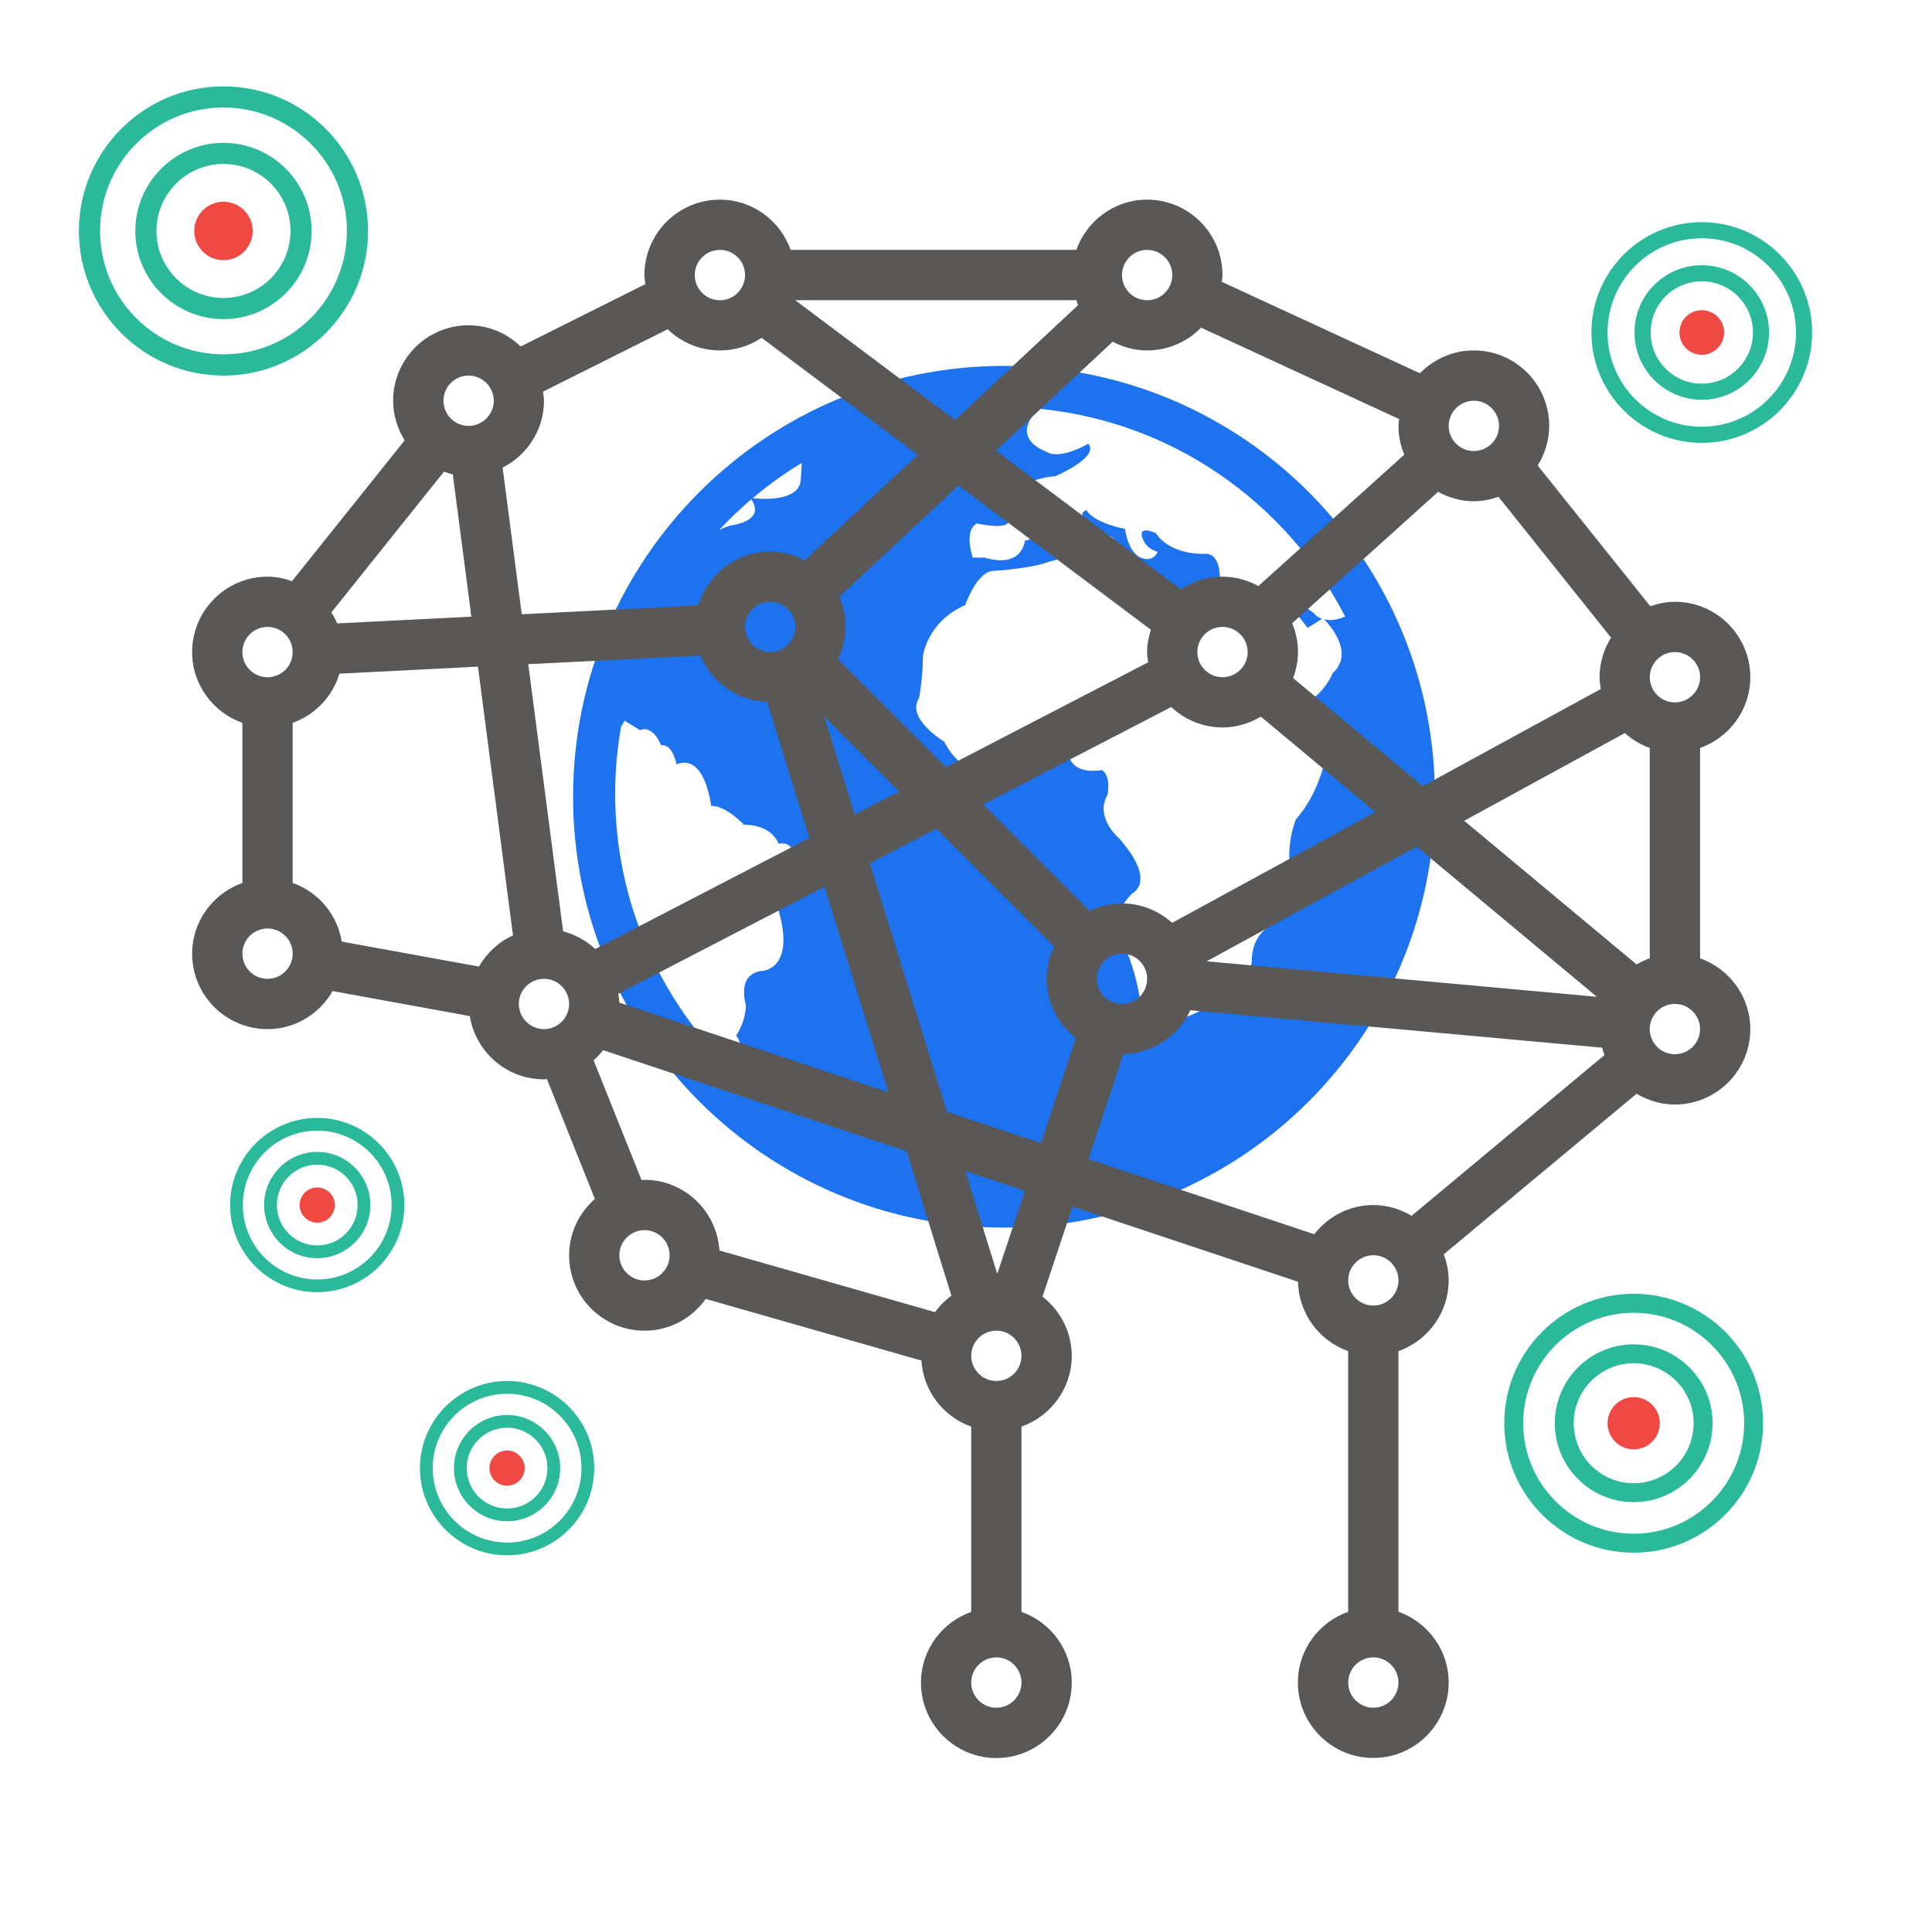
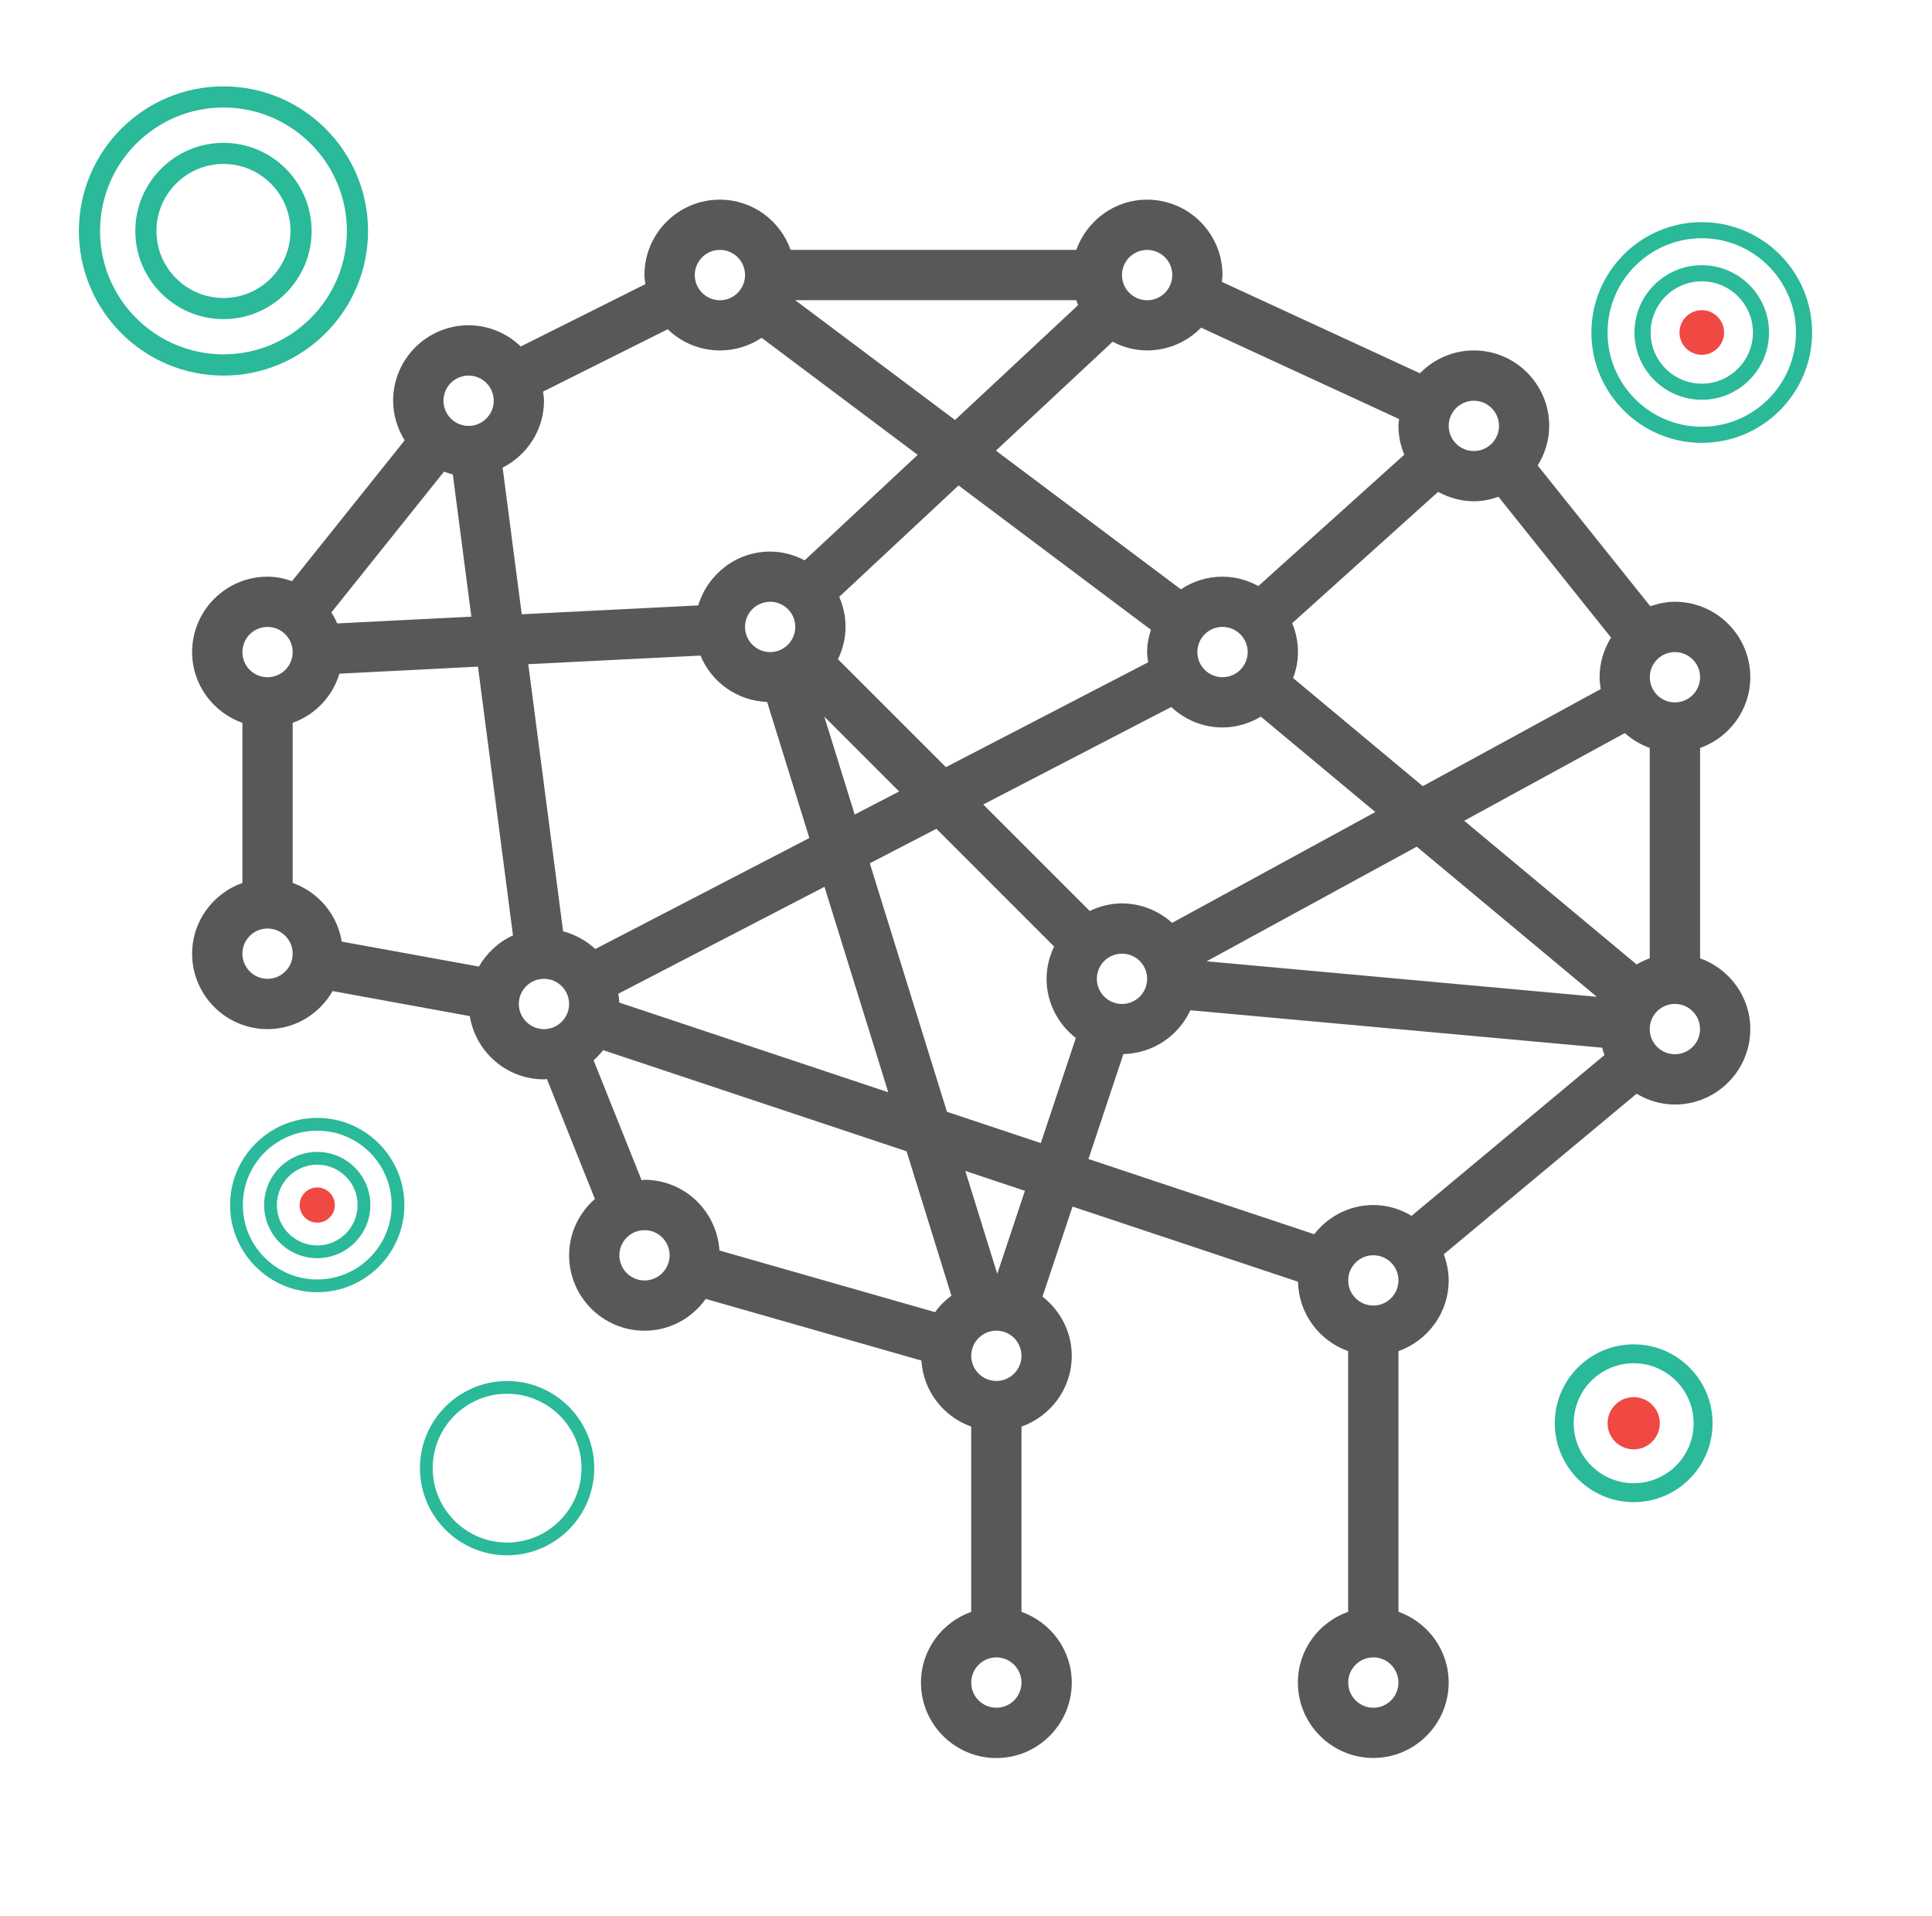
<svg xmlns="http://www.w3.org/2000/svg" version="1.1" id="Layer_1" x="0px" y="0px" width="61.833px" height="61.314px" viewBox="0 0 61.833 61.314" enable-background="new 0 0 61.833 61.314" xml:space="preserve">
-   <path fill="#1D72EF" d="M42.032,19.608c0.08,0.098,0.175,0.163,0.28,0.195l-0.462,0.29l-0.804-1.036l0.129-0.182  C41.416,19.181,42.032,19.608,42.032,19.608z M32.133,11.709c-7.616,0-13.792,6.176-13.792,13.787  c0,7.619,6.176,13.789,13.792,13.789c7.617,0,13.791-6.171,13.791-13.789C45.924,17.883,39.752,11.709,32.133,11.709z   M24.045,15.976c0.483,0.724-0.669,0.841-0.669,0.841c-0.119,0.033-0.238,0.086-0.357,0.146  C23.342,16.61,23.689,16.282,24.045,15.976z M25.289,28.039c-0.432,0.541-0.371,1.089-0.371,1.089  c0.554,1.944-0.555,1.944-0.555,1.944c-0.802,0.116-0.492,1.086-0.492,1.086c0,0.546-0.311,0.976-0.311,0.976  c0.311,0.425,0.066,0.913,0.066,0.913c-0.062,0.096-0.09,0.2-0.093,0.303c-2.365-2.253-3.845-5.435-3.845-8.956  c0-0.728,0.066-1.435,0.186-2.131c0.071-0.121,0.116-0.199,0.116-0.199l0.494,0.303c0.432-0.18,0.673,0.484,0.673,0.484  c0.37-0.063,0.495,0.607,0.495,0.607c0.923-0.365,1.106,1.328,1.106,1.328c0.494,0,1.051,0.606,1.051,0.606  c0.922,0,1.107,0.606,1.107,0.606C25.719,26.882,25.289,28.039,25.289,28.039z M25.626,15.385c-0.079,0.67-1.251,0.59-1.536,0.557  c0.491-0.415,1.018-0.796,1.571-1.129L25.626,15.385z M42.647,21.546c0,0-0.243,0.668-0.982,1.032c0,0-1.047-2.549-2.34-3.092  c0,0,1.354,2.368,2.463,3.459c0,0,0.308,0.185,0.799-0.058c0,0,0.059,2.003-1.112,3.334c0,0-0.305,0.733-0.181,1.515  c0,0,0.181,1.336-0.803,2.005c0,0-0.431,0.3-0.431,1.028c0,0,0,0.605-0.677,0.605c0,0-0.74,1.564-2.834,1.265  c0,0,0-1.139-0.607-2.476c0,0-0.557-0.732,0.299-1.578c0,0,0.804-0.363-0.425-1.757c0,0-0.797-0.67-0.369-1.396  c0,0,0.123-0.607-0.184-0.789c0,0-0.857,0.179-1.045-0.424c0,0-1.604,0.605-2.341,0.301c0,0-0.923,0.605-1.664-0.792  c0,0-1.232-0.73-0.797-1.395c0,0,0.122-0.667,0.122-1.334c0,0,0.123-1.093,1.354-1.637c0,0,0.37-1.095,0.923-1.095  c0,0,1.172-0.063,1.79-0.3c0,0,0.797-0.245,1.288-0.122c0,0,0.31,0.484,0.125,0.789c0,0,0.857-0.301,1.417,0.361  c0,0,0.552-0.057,0.426-0.485c0,0,1.421,0.856,2.159,0.365c0,0,0.183-1.213-0.492-1.153c0,0-1.047,0.063-1.543-0.667  c0,0-0.55-0.245-0.432,0.123c0,0,0.064,0.359,0.495,0.481c0,0-0.123,0.363-0.55,0.182c0,0-0.37-0.123-0.493-0.915  c0,0-0.985-0.179-1.236-0.603c0,0-0.607,0.181,0.801,0.854c0,0,0.557,0.419-0.185,0.726c0,0-0.492-0.242,0.062-0.361  c0,0-0.121-0.246-0.678-0.427c0,0-0.364-0.359-0.428-0.605c0,0-0.734,0.487-1.047,0.183c0,0-0.126,0.604-0.492,0.604  c0,0-0.066,0.909-1.294,0.547h-0.373c0,0-0.307-0.848,0.126-1.093c0,0,0.797,0.182,0.982,0c0.188-0.178,0.311-0.485-0.183-0.606  c0,0-0.734-0.188-0.432-0.547c0,0,0.369-0.422,0.738,0.124c0,0,0.616-0.428,1.413-0.484c0,0,1.423-0.609,1.051-1.038  c0,0-0.922,0.546-1.353,0.249c0,0-1.214-0.403-0.225-1.368c4.28,0.412,7.92,3.006,9.8,6.65c-0.185,0.079-0.439,0.149-0.67,0.091  C42.569,20.017,43.359,20.903,42.647,21.546z" />
  <path fill="#595857" d="M54.411,30.667v-6.731c0.932-0.332,1.607-1.218,1.607-2.266c0-1.33-1.083-2.413-2.414-2.413  c-0.275,0-0.539,0.058-0.787,0.144l-3.604-4.505c0.229-0.369,0.369-0.8,0.369-1.268c0-1.331-1.082-2.414-2.412-2.414  c-0.678,0-1.287,0.283-1.726,0.731L39.104,9.02c0.008-0.073,0.021-0.145,0.021-0.22c0-1.329-1.082-2.411-2.412-2.411  c-1.047,0-1.932,0.675-2.266,1.607h-9.143c-0.333-0.934-1.218-1.607-2.265-1.607c-1.331,0-2.414,1.082-2.414,2.411  c0,0.102,0.018,0.196,0.03,0.292l-3.989,1.996c-0.434-0.418-1.021-0.679-1.671-0.679c-1.33,0-2.413,1.082-2.413,2.414  c0,0.466,0.14,0.897,0.369,1.268l-3.604,4.506C9.1,18.51,8.839,18.454,8.562,18.454c-1.331,0-2.413,1.083-2.413,2.413  c0,1.047,0.675,1.932,1.609,2.265v5.123c-0.934,0.332-1.609,1.218-1.609,2.265c0,1.33,1.083,2.413,2.413,2.413  c0.894,0,1.666-0.493,2.083-1.218l4.391,0.801c0.186,1.146,1.175,2.024,2.374,2.024c0.032,0,0.062-0.007,0.094-0.01l1.535,3.838  c-0.502,0.442-0.825,1.081-0.825,1.803c0,1.33,1.083,2.413,2.413,2.413c0.809,0,1.522-0.402,1.96-1.018l6.902,1.973  c0.062,0.98,0.706,1.797,1.594,2.114v5.928c-0.934,0.332-1.608,1.218-1.608,2.265c0,1.329,1.083,2.413,2.413,2.413  c1.331,0,2.413-1.084,2.413-2.413c0-1.047-0.674-1.933-1.609-2.265v-5.928c0.936-0.333,1.609-1.219,1.609-2.265  c0-0.771-0.37-1.451-0.936-1.895l0.961-2.881l7.217,2.405c0.02,1.026,0.684,1.892,1.604,2.221v8.34  c-0.936,0.332-1.609,1.217-1.609,2.266c0,1.329,1.082,2.412,2.414,2.412c1.33,0,2.412-1.083,2.412-2.412  c0-1.049-0.674-1.934-1.607-2.266v-8.34c0.934-0.334,1.607-1.218,1.607-2.265c0-0.293-0.061-0.571-0.156-0.834L52.379,35  c0.361,0.215,0.775,0.346,1.225,0.346c1.331,0,2.414-1.083,2.414-2.413C56.018,31.885,55.342,30.999,54.411,30.667z M19.818,32.082  c-0.001-0.096-0.016-0.188-0.029-0.282l6.598-3.421l2.041,6.574L19.818,32.082z M18.022,29.803l-1.115-8.549l5.512-0.275  c0.35,0.848,1.17,1.448,2.133,1.484l1.351,4.354l-6.85,3.552C18.765,30.102,18.414,29.907,18.022,29.803z M10.792,19.95  c-0.051-0.124-0.116-0.239-0.187-0.351l3.604-4.505c0.094,0.031,0.185,0.064,0.283,0.087l0.594,4.553L10.792,19.95z M16.086,14.964  c0.782-0.397,1.324-1.203,1.324-2.14c0-0.102-0.018-0.197-0.03-0.292l3.989-1.995c0.435,0.417,1.022,0.677,1.671,0.677  c0.493,0,0.953-0.148,1.335-0.404l4.995,3.746l-3.617,3.375c-0.332-0.173-0.705-0.28-1.105-0.28c-1.089,0-2.001,0.729-2.301,1.723  l-5.649,0.283L16.086,14.964z M34.504,9.765l-3.939,3.675l-5.113-3.833h8.996C34.467,9.659,34.481,9.713,34.504,9.765z   M36.747,21.194l-6.473,3.355l-3.455-3.453c0.15-0.315,0.242-0.662,0.242-1.035c0-0.342-0.073-0.666-0.202-0.961l3.819-3.565  l6.156,4.617c-0.071,0.227-0.121,0.465-0.121,0.715C36.713,20.979,36.732,21.086,36.747,21.194z M25.453,20.062  c0,0.442-0.36,0.806-0.804,0.806s-0.805-0.362-0.805-0.806c0-0.442,0.36-0.805,0.805-0.805  C25.093,19.258,25.453,19.619,25.453,20.062z M28.777,25.328l-1.423,0.737l-0.972-3.133L28.777,25.328z M27.838,27.626l2.131-1.104  l3.768,3.768c-0.15,0.315-0.242,0.662-0.242,1.034c0,0.771,0.371,1.451,0.936,1.893l-1.12,3.363l-3.004-1.002L27.838,27.626z   M35.909,32.128c-0.443,0-0.805-0.36-0.805-0.805s0.361-0.805,0.805-0.805c0.445,0,0.805,0.36,0.805,0.805  S36.354,32.128,35.909,32.128z M35.909,28.91c-0.371,0-0.718,0.09-1.033,0.242l-3.408-3.408l6.017-3.119  c0.431,0.403,1.007,0.654,1.642,0.654c0.449,0,0.865-0.132,1.226-0.346l3.663,3.053l-6.502,3.546  C37.084,29.149,36.527,28.91,35.909,28.91z M46.027,15.739c0.341,0.187,0.728,0.302,1.144,0.302c0.276,0,0.537-0.057,0.787-0.143  l3.603,4.506c-0.229,0.37-0.367,0.8-0.367,1.267c0,0.13,0.019,0.255,0.037,0.379l-5.696,3.108l-4.15-3.46  c0.098-0.26,0.156-0.538,0.156-0.831c0-0.328-0.066-0.64-0.185-0.925L46.027,15.739z M52.379,30.863l-5.518-4.598l5.141-2.807  c0.229,0.208,0.5,0.369,0.797,0.476v6.731C52.653,30.72,52.513,30.785,52.379,30.863z M39.932,20.867  c0,0.443-0.361,0.804-0.807,0.804c-0.443,0-0.804-0.359-0.804-0.804s0.36-0.806,0.804-0.806  C39.571,20.062,39.932,20.424,39.932,20.867z M45.342,27.094l5.764,4.804l-12.488-1.136L45.342,27.094z M54.411,21.671  c0,0.443-0.361,0.806-0.806,0.806s-0.804-0.361-0.804-0.806c0-0.443,0.359-0.804,0.804-0.804  C54.047,20.867,54.411,21.228,54.411,21.671z M47.17,12.824c0.443,0,0.805,0.36,0.805,0.804c0,0.444-0.359,0.805-0.805,0.805  c-0.444,0-0.805-0.36-0.805-0.805C46.366,13.184,46.726,12.824,47.17,12.824z M44.779,13.41c-0.006,0.073-0.022,0.144-0.022,0.218  c0,0.327,0.068,0.639,0.187,0.922l-4.671,4.205c-0.342-0.187-0.729-0.301-1.145-0.301c-0.494,0-0.953,0.149-1.334,0.405l-5.92-4.438  l3.736-3.486c0.333,0.175,0.705,0.279,1.105,0.279c0.676,0,1.287-0.28,1.725-0.729L44.779,13.41z M36.713,7.997  c0.445,0,0.806,0.361,0.806,0.804c0,0.444-0.36,0.807-0.806,0.807c-0.443,0-0.805-0.361-0.805-0.807  C35.909,8.358,36.27,7.997,36.713,7.997z M23.041,7.997c0.444,0,0.804,0.361,0.804,0.804c0,0.444-0.36,0.807-0.804,0.807  s-0.805-0.361-0.805-0.807C22.236,8.358,22.596,7.997,23.041,7.997z M14.997,12.019c0.444,0,0.805,0.36,0.805,0.806  c0,0.442-0.361,0.804-0.805,0.804s-0.804-0.36-0.804-0.804C14.192,12.38,14.552,12.019,14.997,12.019z M8.562,20.062  c0.444,0,0.805,0.361,0.805,0.806s-0.361,0.804-0.805,0.804s-0.804-0.359-0.804-0.804S8.118,20.062,8.562,20.062z M8.562,31.323  c-0.444,0-0.804-0.361-0.804-0.805c0-0.444,0.36-0.805,0.804-0.805s0.805,0.36,0.805,0.805C9.367,30.962,9.006,31.323,8.562,31.323z   M9.367,28.254v-5.123c0.719-0.256,1.274-0.84,1.496-1.573l4.434-0.225l1.121,8.601c-0.461,0.209-0.839,0.562-1.09,0.997  l-4.391-0.799C10.794,29.257,10.183,28.545,9.367,28.254z M16.605,32.128c0-0.442,0.36-0.805,0.805-0.805  c0.444,0,0.804,0.361,0.804,0.805c0,0.442-0.36,0.805-0.804,0.805C16.966,32.932,16.605,32.57,16.605,32.128z M18.998,33.931  c0.112-0.1,0.213-0.208,0.305-0.325l9.712,3.236l1.434,4.62c-0.199,0.149-0.376,0.324-0.521,0.528l-6.903-1.973  c-0.08-1.258-1.119-2.262-2.398-2.262c-0.032,0-0.063,0.01-0.094,0.011L18.998,33.931z M20.627,40.976  c-0.444,0-0.804-0.362-0.804-0.806c0-0.442,0.36-0.804,0.804-0.804s0.804,0.36,0.804,0.804  C21.431,40.613,21.071,40.976,20.627,40.976z M31.888,54.649c-0.444,0-0.804-0.361-0.804-0.805c0-0.444,0.36-0.806,0.804-0.806  s0.804,0.361,0.804,0.806C32.692,54.288,32.333,54.649,31.888,54.649z M31.888,44.192c-0.444,0-0.804-0.361-0.804-0.804  c0-0.444,0.36-0.806,0.804-0.806s0.804,0.36,0.804,0.806C32.692,43.831,32.333,44.192,31.888,44.192z M31.917,40.763l-1.023-3.293  l1.908,0.637L31.917,40.763z M35.954,33.731c0.951-0.02,1.767-0.587,2.143-1.402l13.18,1.198c0.021,0.082,0.045,0.16,0.073,0.236  l-6.173,5.145c-0.359-0.216-0.774-0.346-1.223-0.346c-0.771,0-1.453,0.37-1.893,0.934l-7.225-2.406L35.954,33.731z M43.954,54.649  c-0.445,0-0.805-0.361-0.805-0.805c0-0.444,0.359-0.806,0.805-0.806c0.444,0,0.803,0.361,0.803,0.806  C44.756,54.288,44.397,54.649,43.954,54.649z M43.954,41.779c-0.445,0-0.805-0.361-0.805-0.804c0-0.443,0.359-0.806,0.805-0.806  c0.444,0,0.803,0.361,0.803,0.806C44.756,41.418,44.397,41.779,43.954,41.779z M53.604,33.736c-0.445,0-0.805-0.36-0.805-0.805  c0-0.443,0.359-0.805,0.805-0.805c0.443,0,0.805,0.36,0.805,0.805C54.411,33.376,54.047,33.736,53.604,33.736z" />
  <g>
    <g>
      <path fill="#2AB999" d="M7.152,12.019c-2.552,0-4.627-2.076-4.627-4.628c0-2.553,2.075-4.627,4.627-4.627    c2.551,0,4.627,2.074,4.627,4.627C11.779,9.943,9.703,12.019,7.152,12.019z M7.152,3.44c-2.178,0-3.95,1.771-3.95,3.95    s1.772,3.949,3.95,3.949c2.178,0,3.95-1.771,3.95-3.949C11.102,5.213,9.33,3.44,7.152,3.44z" />
      <path fill="#2AB999" d="M7.152,10.212c-1.556,0-2.821-1.266-2.821-2.82c0-1.556,1.266-2.821,2.821-2.821    c1.555,0,2.821,1.266,2.821,2.821C9.973,8.946,8.708,10.212,7.152,10.212z M7.152,5.246c-1.182,0-2.145,0.962-2.145,2.146    c0,1.183,0.963,2.144,2.145,2.144c1.182,0,2.145-0.962,2.145-2.145C9.297,6.207,8.334,5.246,7.152,5.246z" />
    </g>
-     <circle fill="#F04843" cx="7.152" cy="7.391" r="0.935" />
  </g>
  <g>
    <g>
      <path fill="#2AB999" d="M54.465,14.172c-1.948,0-3.533-1.585-3.533-3.532s1.584-3.531,3.533-3.531    c1.947,0,3.531,1.584,3.531,3.531S56.413,14.172,54.465,14.172z M54.465,7.624c-1.664,0-3.016,1.354-3.016,3.016    c0,1.663,1.352,3.016,3.016,3.016c1.662,0,3.015-1.353,3.015-3.016C57.48,8.977,56.127,7.624,54.465,7.624z" />
      <path fill="#2AB999" d="M54.465,12.793c-1.188,0-2.154-0.967-2.154-2.153c0-1.188,0.966-2.153,2.154-2.153    c1.188,0,2.152,0.966,2.152,2.153C56.618,11.826,55.652,12.793,54.465,12.793z M54.465,9.002c-0.903,0-1.637,0.734-1.637,1.638    c0,0.902,0.733,1.638,1.637,1.638c0.902,0,1.637-0.734,1.637-1.638S55.368,9.002,54.465,9.002z" />
    </g>
    <circle fill="#F04843" cx="54.465" cy="10.64" r="0.714" />
  </g>
  <g>
    <g>
      <path fill="#2AB999" d="M10.153,41.352c-1.538,0-2.789-1.251-2.789-2.79c0-1.537,1.251-2.788,2.789-2.788    c1.538,0,2.789,1.251,2.789,2.788C12.942,40.101,11.691,41.352,10.153,41.352z M10.153,36.182c-1.313,0-2.381,1.067-2.381,2.38    s1.068,2.382,2.381,2.382s2.381-1.068,2.381-2.382C12.534,37.25,11.466,36.182,10.153,36.182z" />
      <path fill="#2AB999" d="M10.153,40.263c-0.938,0-1.7-0.764-1.7-1.701c0-0.938,0.762-1.7,1.7-1.7s1.7,0.763,1.7,1.7    C11.854,39.5,11.091,40.263,10.153,40.263z M10.153,37.27c-0.712,0-1.292,0.58-1.292,1.292c0,0.714,0.58,1.293,1.292,1.293    c0.712,0,1.292-0.579,1.292-1.293C11.446,37.85,10.866,37.27,10.153,37.27z" />
    </g>
    <circle fill="#F04843" cx="10.153" cy="38.563" r="0.563" />
  </g>
  <g>
    <g>
      <path fill="#2AB999" d="M16.229,49.771c-1.538,0-2.789-1.251-2.789-2.79c0-1.537,1.251-2.788,2.789-2.788s2.789,1.251,2.789,2.788    C19.019,48.52,17.767,49.771,16.229,49.771z M16.229,44.601c-1.313,0-2.381,1.067-2.381,2.38s1.068,2.382,2.381,2.382    s2.381-1.068,2.381-2.382C18.61,45.669,17.542,44.601,16.229,44.601z" />
-       <path fill="#2AB999" d="M16.229,48.682c-0.938,0-1.7-0.764-1.7-1.701c0-0.938,0.762-1.7,1.7-1.7s1.7,0.763,1.7,1.7    C17.93,47.919,17.167,48.682,16.229,48.682z M16.229,45.688c-0.712,0-1.292,0.58-1.292,1.292c0,0.714,0.58,1.293,1.292,1.293    s1.292-0.579,1.292-1.293C17.522,46.269,16.942,45.688,16.229,45.688z" />
    </g>
-     <circle fill="#F04843" cx="16.229" cy="46.981" r="0.563" />
  </g>
  <g>
    <g>
-       <path fill="#2AB999" d="M52.286,49.688c-2.285,0-4.143-1.857-4.143-4.145c0-2.282,1.857-4.141,4.143-4.141    c2.283,0,4.141,1.857,4.141,4.141C56.426,47.83,54.569,49.688,52.286,49.688z M52.286,42.01c-1.951,0-3.537,1.586-3.537,3.533    c0,1.95,1.586,3.537,3.537,3.537c1.949,0,3.535-1.587,3.535-3.537C55.821,43.596,54.235,42.01,52.286,42.01z" />
      <path fill="#2AB999" d="M52.286,48.07c-1.394,0-2.525-1.133-2.525-2.526c0-1.393,1.132-2.524,2.525-2.524    c1.393,0,2.524,1.133,2.524,2.524C54.81,46.938,53.678,48.07,52.286,48.07z M52.286,43.625c-1.059,0-1.92,0.861-1.92,1.919    c0,1.062,0.861,1.92,1.92,1.92c1.057,0,1.918-0.858,1.918-1.92C54.206,44.486,53.342,43.625,52.286,43.625z" />
    </g>
    <circle fill="#F04843" cx="52.286" cy="45.545" r="0.836" />
  </g>
</svg>